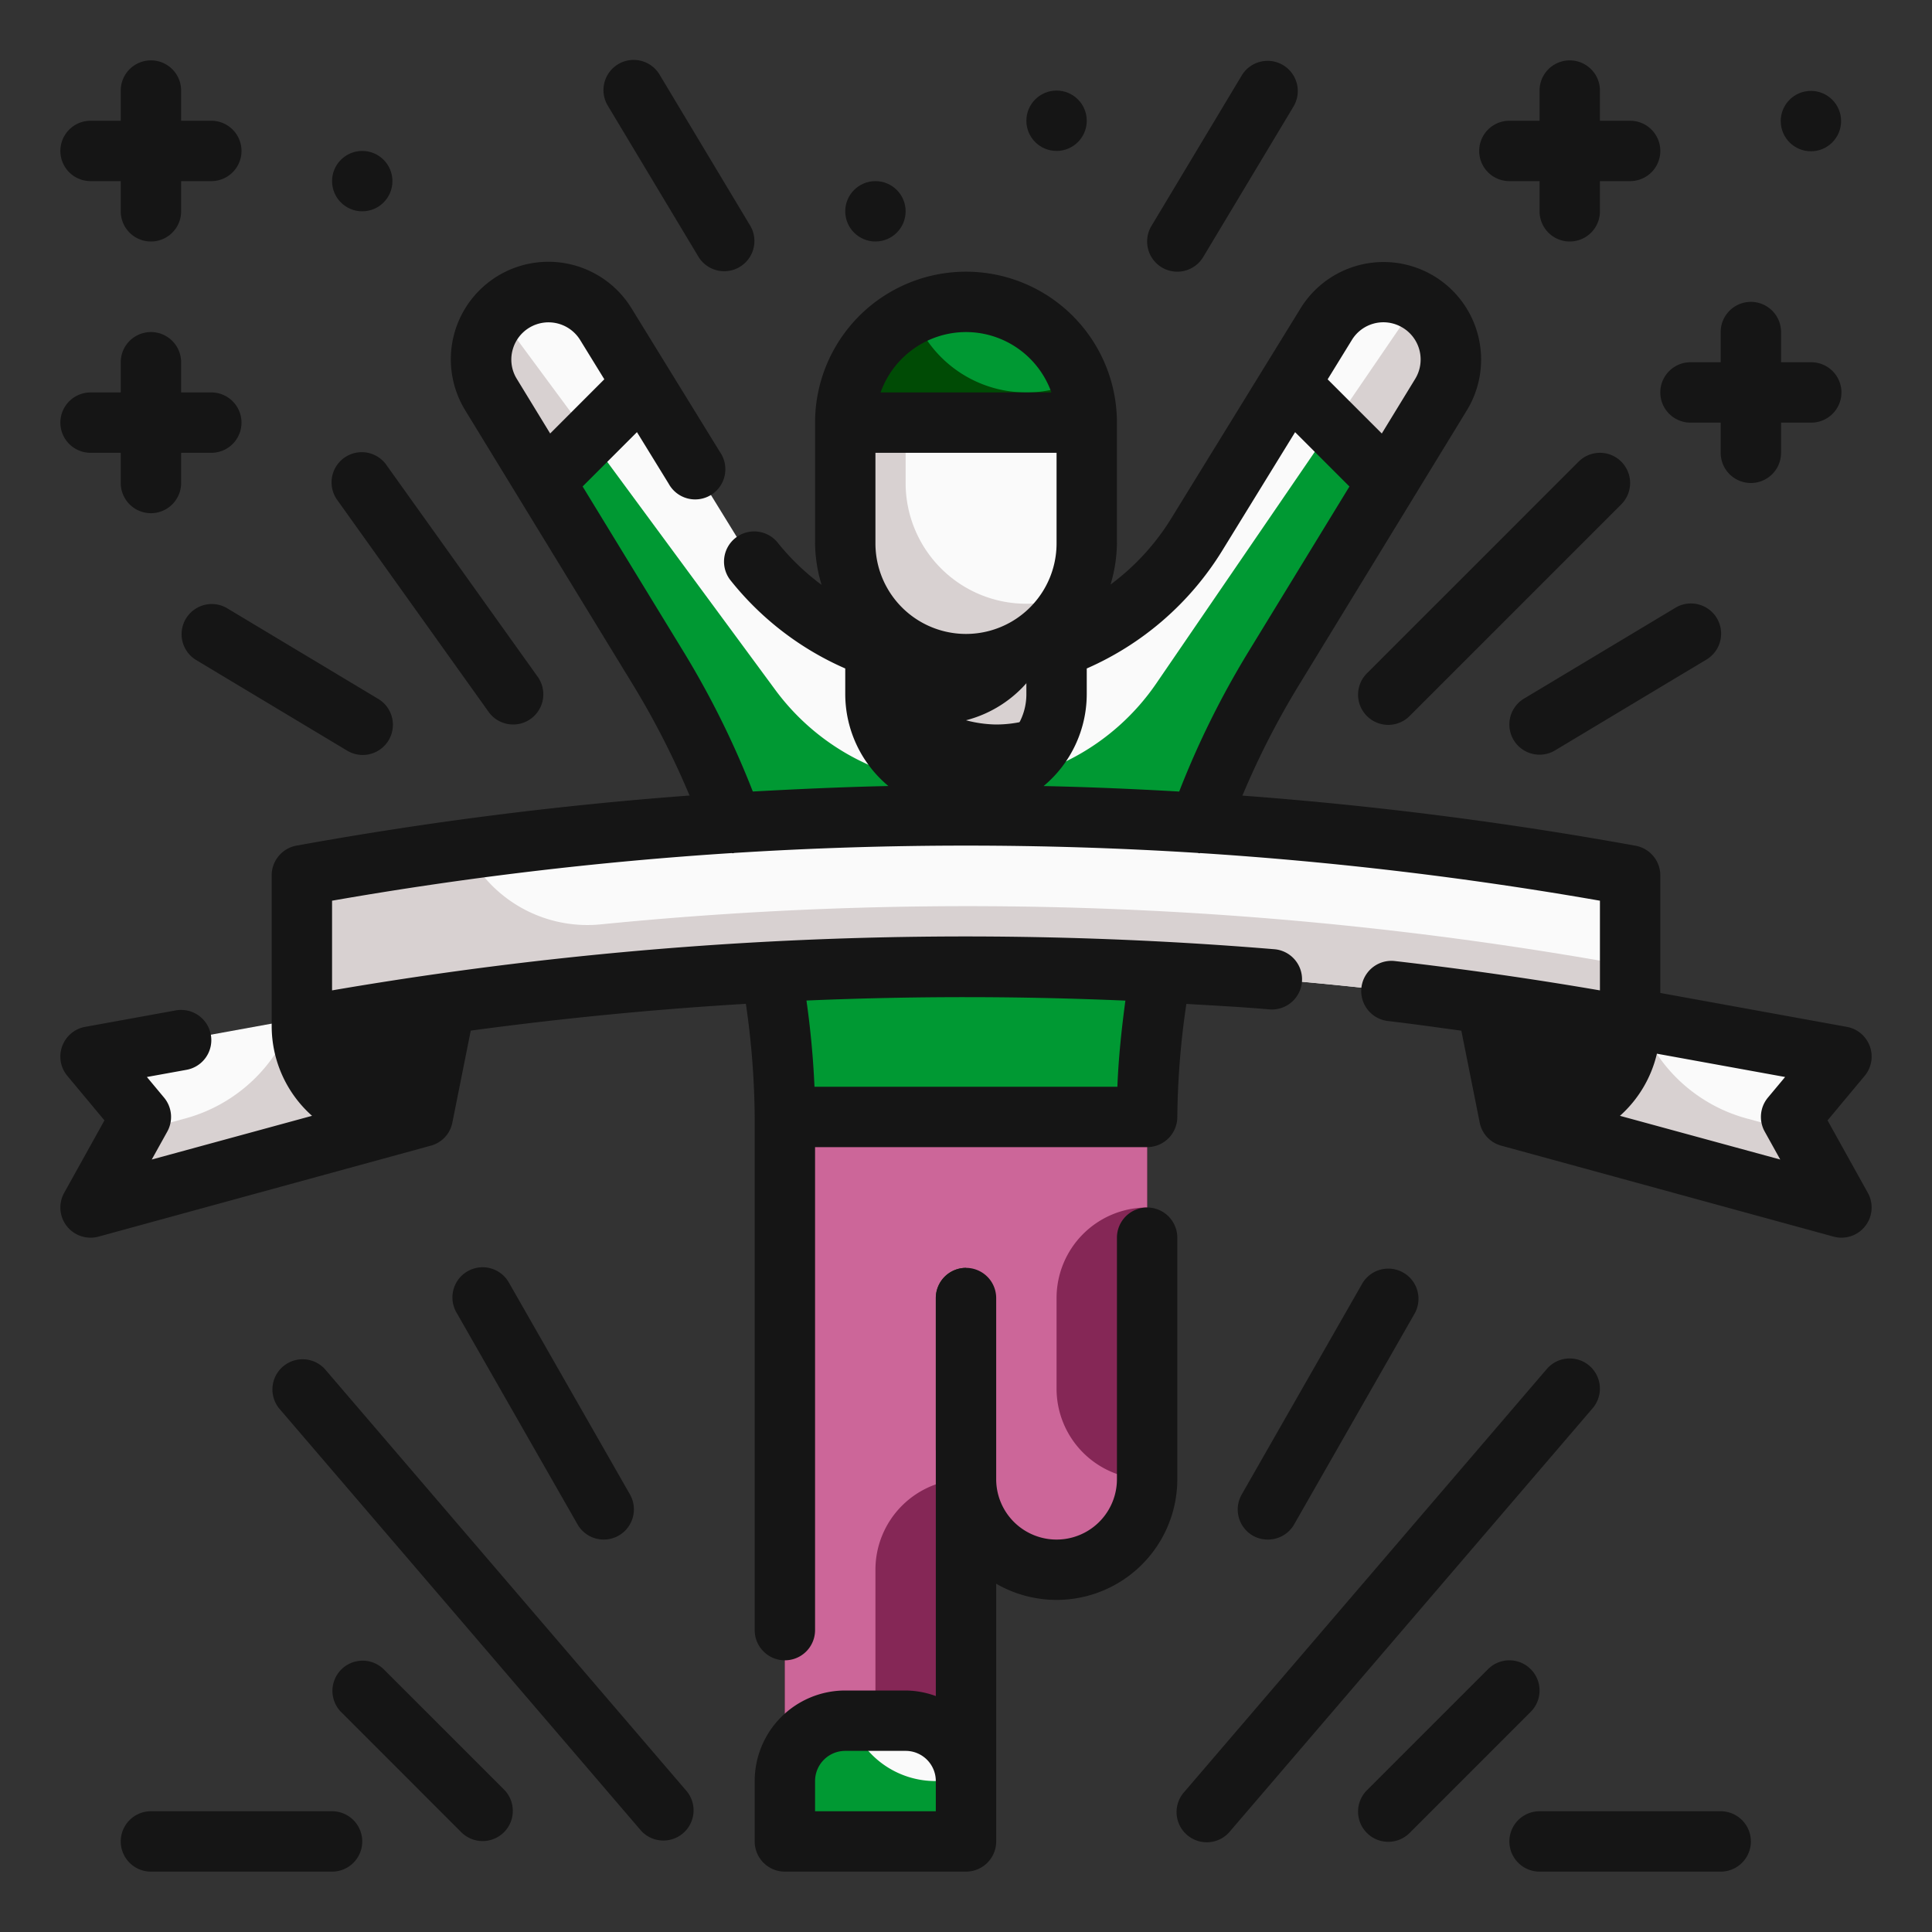
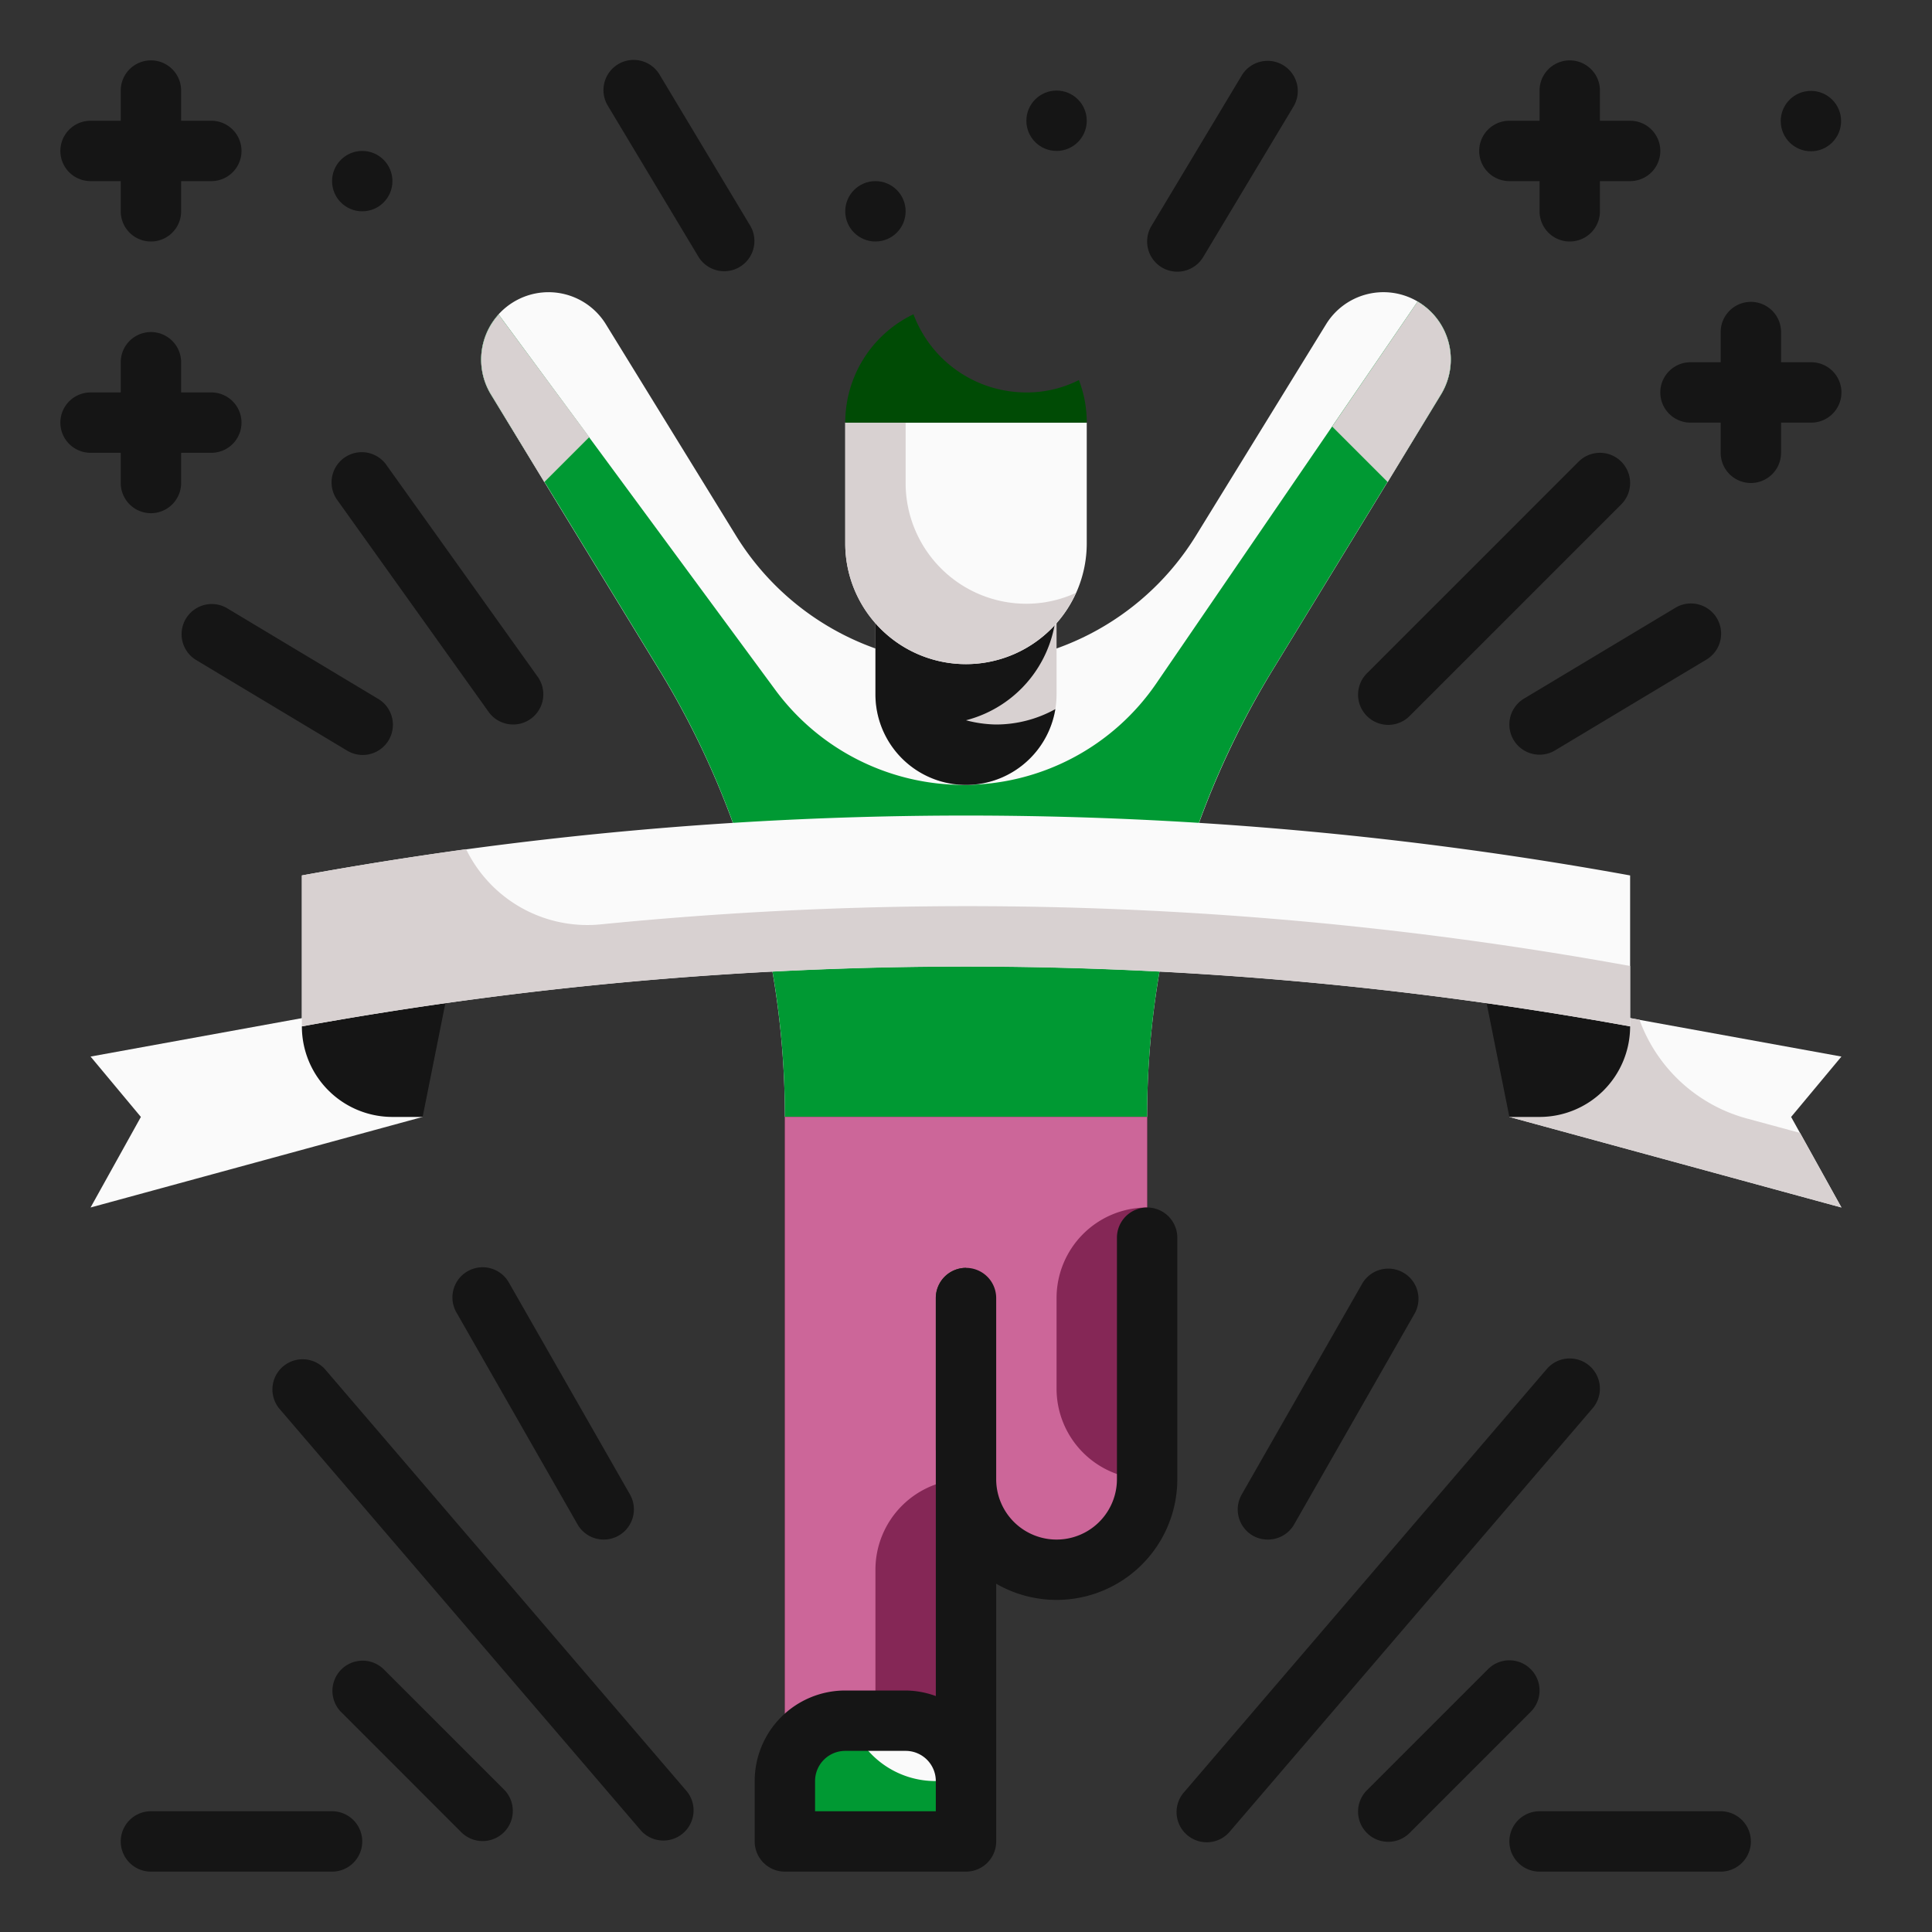
<svg xmlns="http://www.w3.org/2000/svg" class="" xml:space="preserve" style="enable-background:new 0 0 512 512" viewBox="0 0 64 64" y="0" x="0" height="512" width="512" version="1.1">
  <rect x="0" y="0" width="64" height="64" fill="#333333" stroke="none" />
  <g>
    <g data-sanitized-data-name="Fill Outline" data-name="Fill Outline">
      <path class="" data-sanitized-data-original="#a3daff" data-original="#a3daff" opacity="1" d="m43.929 10.74-4.309 7A8.947 8.947 0 0 1 32 22a8.95 8.95 0 0 1-7.621-4.258l-4.308-7a2.231 2.231 0 0 0-2.9-.826 2.231 2.231 0 0 0-.906 3.159l5.561 9.1A28.432 28.432 0 0 1 26 37h12a28.423 28.423 0 0 1 4.172-14.826l5.561-9.1a2.231 2.231 0 0 0-.906-3.159 2.231 2.231 0 0 0-2.898.825z" fill="#fafafa" />
      <path class="" data-sanitized-data-original="#1ec0ff" data-original="#1ec0ff" opacity="1" d="m47.73 13.07-5.56 9.1a28.068 28.068 0 0 0-3.11 7.13A28.5 28.5 0 0 0 38 37H26a28.446 28.446 0 0 0-4.17-14.83l-5.56-9.1a2.246 2.246 0 0 1-.33-1.16 2.2 2.2 0 0 1 .58-1.49l9.16 12.43A7.739 7.739 0 0 0 31.91 26a7.723 7.723 0 0 0 6.4-3.37l8.65-12.64a2.223 2.223 0 0 1 .77 3.08z" fill="#009933" />
      <path class="" data-sanitized-data-original="#ff8b7b" data-original="#ff8b7b" opacity="1" d="M26 37v24h6V49a3 3 0 0 0 6 0V37z" fill="#852756" />
      <path class="" data-sanitized-data-original="#f9b53d" data-original="#f9b53d" opacity="1" d="M32 26a3 3 0 0 1-3-3v-3h6v3a3 3 0 0 1-3 3z" fill="#d8d1d1" />
-       <path class="" data-sanitized-data-original="#1ec0ff" data-original="#1ec0ff" opacity="1" d="M32 10a4 4 0 0 0-4 4h8a4 4 0 0 0-4-4z" fill="#009933" />
-       <path class="" data-sanitized-data-original="#f9d423" data-original="#f9d423" opacity="1" d="M20.071 10.74a2.231 2.231 0 0 0-3.8 2.333l1.767 2.893 3.252-3.252zM46.827 9.914a2.231 2.231 0 0 0-2.9.826l-1.215 1.974 3.251 3.252 1.768-2.893a2.231 2.231 0 0 0-.904-3.159z" fill="#fafafa" />
      <path class="" data-sanitized-data-original="#f9b53d" data-original="#f9b53d" opacity="1" d="m19.52 14.48-1.49 1.49-1.76-2.9a2.209 2.209 0 0 1 .25-2.65zM47.73 13.07l-1.76 2.9-1.84-1.84 2.83-4.14a2.223 2.223 0 0 1 .77 3.08z" fill="#d8d1d1" />
      <path class="" data-sanitized-data-original="#fc913a" data-original="#fc913a" opacity="1" d="M33 24a4.056 4.056 0 0 0 1.96-.51A3 3 0 0 1 29 23v-3h6a4 4 0 0 1-3 3.86 4.091 4.091 0 0 0 1 .14z" fill="#151515" />
      <path class="" data-sanitized-data-original="#f9d423" data-original="#f9d423" opacity="1" d="M32 22a4 4 0 0 1-4-4v-4h8v4a4 4 0 0 1-4 4z" fill="#fafafa" />
      <path class="" data-sanitized-data-original="#f9b53d" data-original="#f9b53d" opacity="1" d="M35.64 19.64A3.995 3.995 0 0 1 28 18v-4h2v2a4 4 0 0 0 4 4 3.931 3.931 0 0 0 1.64-.36z" fill="#d8d1d1" />
      <path class="" data-sanitized-data-original="#299cfc" data-original="#299cfc" opacity="1" d="M36 14h-8a3.975 3.975 0 0 1 2.26-3.59A3.989 3.989 0 0 0 34 13a3.811 3.811 0 0 0 1.74-.41A3.881 3.881 0 0 1 36 14z" fill="#004b05" />
      <path class="" data-sanitized-data-original="#ff6464" data-original="#ff6464" opacity="1" d="M35 43v3a3 3 0 0 0 3 3 3 3 0 0 1-6 0 3 3 0 0 0-3 3v6a3 3 0 0 0 3 3h-6V37h12v3a3 3 0 0 0-3 3z" fill="#cc6699" />
      <path class="" data-sanitized-data-original="#a3daff" data-original="#a3daff" opacity="1" d="M28 57h2a2 2 0 0 1 2 2v2h-6v-2a2 2 0 0 1 2-2z" fill="#fafafa" />
      <path class="" data-sanitized-data-original="#1ec0ff" data-original="#1ec0ff" opacity="1" d="M32 59v2h-6v-2a2.006 2.006 0 0 1 2-2h.18A2.968 2.968 0 0 0 31 59z" fill="#009933" />
      <path class="" data-sanitized-data-original="#db3056" data-original="#db3056" opacity="1" d="M32 49a1 1 0 0 1-1-1v-5a1 1 0 0 1 1-1z" fill="#004b05" />
      <path class="" data-sanitized-data-original="#f9d423" data-original="#f9d423" opacity="1" d="m3 40 11-3v-4L3 35l1.667 2z" fill="#fafafa" />
-       <path class="" data-sanitized-data-original="#f9b53d" data-original="#f9b53d" opacity="1" d="m3 40 11-3v-4l-4.31.78a5.244 5.244 0 0 1-3.55 3.27l-1.77.48z" fill="#d8d1d1" />
      <path class="" data-sanitized-data-original="#f9d423" data-original="#f9d423" opacity="1" d="m61 40-11-3v-4l11 2-1.667 2z" fill="#fafafa" />
      <path class="" data-sanitized-data-original="#f9b53d" data-original="#f9b53d" opacity="1" d="m61 40-11-3v-4l4.31.78a5.244 5.244 0 0 0 3.55 3.27l1.77.48z" fill="#d8d1d1" />
      <path class="" data-sanitized-data-original="#fc913a" data-original="#fc913a" opacity="1" d="M13 37h1l1-5-5 2a3 3 0 0 0 3 3zM51 37h-1l-1-5 5 2a3 3 0 0 1-3 3z" fill="#151515" />
      <path class="" data-sanitized-data-original="#f9d423" data-original="#f9d423" opacity="1" d="M54 34a122.983 122.983 0 0 0-44 0v-5a122.983 122.983 0 0 1 44 0z" fill="#fafafa" />
      <path class="" data-sanitized-data-original="#f9b53d" data-original="#f9b53d" opacity="1" d="M54 32v2a123.212 123.212 0 0 0-44 0v-5c1.81-.33 3.63-.62 5.44-.87a4.468 4.468 0 0 0 4.47 2.49A122.557 122.557 0 0 1 54 32z" fill="#d8d1d1" />
      <g data-sanitized-data-name="Outline copy" data-name="Outline copy" fill="#464a51">
        <path class="" data-sanitized-data-original="#464a51" data-original="#464a51" opacity="1" fill="#151515" d="M38 40a1 1 0 0 0-1 1v8a2 2 0 0 1-4 0v-6a1 1 0 0 0-2 0v13.184A2.966 2.966 0 0 0 30 56h-2a3 3 0 0 0-3 3v2a1 1 0 0 0 1 1h6a1 1 0 0 0 1-1v-8.537A4 4 0 0 0 39 49v-8a1 1 0 0 0-1-1zM27 59a1 1 0 0 1 1-1h2a1 1 0 0 1 1 1v1h-4z" />
-         <path class="" data-sanitized-data-original="#464a51" data-original="#464a51" opacity="1" fill="#151515" d="m61.874 39.514-1.334-2.4 1.229-1.474a1 1 0 0 0-.59-1.624L55 32.893V29a1 1 0 0 0-.821-.984 124.889 124.889 0 0 0-13.023-1.66 27.15 27.15 0 0 1 1.869-3.656l5.562-9.1a3.231 3.231 0 0 0-5.509-3.378l-4.309 7a7.853 7.853 0 0 1-1.981 2.142A4.931 4.931 0 0 0 37 18v-4a5 5 0 0 0-10 0v4a4.916 4.916 0 0 0 .216 1.374A7.846 7.846 0 0 1 25.781 18a1 1 0 1 0-1.562 1.248A9.942 9.942 0 0 0 28 22.144V23a3.972 3.972 0 0 0 1.429 3.038c-1.5.032-2.994.1-4.491.182a29.382 29.382 0 0 0-2.256-4.568L19.3 16.115l1.8-1.8 1.05 1.707a1 1 0 1 0 1.7-1.048l-2.93-4.76a3.231 3.231 0 0 0-5.509 3.378l5.562 9.1a27.389 27.389 0 0 1 1.869 3.661 124.855 124.855 0 0 0-13.023 1.66A1 1 0 0 0 9 29v5a3.975 3.975 0 0 0 1.337 2.963l-5.31 1.448.514-.925a1 1 0 0 0-.106-1.126l-.569-.683 1.313-.238a1 1 0 0 0-.358-1.968l-3 .545a1 1 0 0 0-.59 1.624l1.229 1.474-1.334 2.4A1 1 0 0 0 3 41a1.028 1.028 0 0 0 .263-.035l11-3.011a.988.988 0 0 0 .72-.758l.611-3.055q4.539-.615 9.114-.888A27.12 27.12 0 0 1 25 37v17a1 1 0 0 0 2 0V38h11a1 1 0 0 0 1-1 27.066 27.066 0 0 1 .3-3.744c.912.054 1.823.1 2.734.18a1 1 0 1 0 .164-1.993A124.058 124.058 0 0 0 11 32.808v-2.971a122.4 122.4 0 0 1 13.24-1.578.343.343 0 0 0 .034.006c.02 0 .039-.01.059-.011a121.448 121.448 0 0 1 15.334 0c.02 0 .039.011.059.011s.022 0 .034-.006A122.4 122.4 0 0 1 53 29.837v2.971c-2.224-.382-4.5-.708-6.793-.972a1 1 0 0 0-.229 1.987c.815.094 1.622.21 2.431.32l.61 3.053a.991.991 0 0 0 .721.758l11 3.011A1.028 1.028 0 0 0 61 41a1 1 0 0 0 .874-1.486zM16.987 11.57a1.231 1.231 0 0 1 2.232-.306l.8 1.3-1.794 1.796-1.105-1.809a1.217 1.217 0 0 1-.133-.981zM13.18 36H13a2 2 0 0 1-1.82-1.181c.77-.134 1.54-.263 2.312-.381zm24.1-2.853c-.13.965-.23 1.921-.265 2.853H26.981a29.654 29.654 0 0 0-.266-2.856q5.279-.226 10.569.003zm9.1-22.339a1.231 1.231 0 0 1 .5 1.743l-1.106 1.809-1.794-1.794.8-1.3a1.224 1.224 0 0 1 1.6-.458zm-5.908 7.458 2.43-3.95 1.8 1.8-3.384 5.537a29.3 29.3 0 0 0-2.256 4.568c-1.5-.086-2.993-.15-4.491-.182A3.972 3.972 0 0 0 36 23v-.856a9.956 9.956 0 0 0 4.472-3.878zM29 15h6v3a3 3 0 0 1-6 0zm1 7.576a4.929 4.929 0 0 0 4 0V23a2 2 0 0 1-4 0zM32 11a3.006 3.006 0 0 1 2.829 2h-5.658A3.006 3.006 0 0 1 32 11zm20.82 23.819A2 2 0 0 1 51 36h-.18l-.312-1.562c.778.119 1.546.248 2.312.381zm5.639 2.667.514.925-5.31-1.448a3.978 3.978 0 0 0 1.224-2.058l4.247.772-.57.683a1 1 0 0 0-.105 1.126z" />
        <path class="" data-sanitized-data-original="#464a51" data-original="#464a51" opacity="1" fill="#151515" d="M53.707 15.293a1 1 0 0 0-1.414 0l-7 7a1 1 0 1 0 1.414 1.414l7-7a1 1 0 0 0 0-1.414zM51 25a1 1 0 0 0 .514-.143l5-3a1 1 0 1 0-1.03-1.714l-5 3A1 1 0 0 0 51 25zM56 14h1v1a1 1 0 0 0 2 0v-1h1a1 1 0 0 0 0-2h-1v-1a1 1 0 0 0-2 0v1h-1a1 1 0 0 0 0 2zM50 6h1v1a1 1 0 0 0 2 0V6h1a1 1 0 0 0 0-2h-1V3a1 1 0 0 0-2 0v1h-1a1 1 0 0 0 0 2zM38.485 8.857a1 1 0 0 0 1.372-.342l3-5a1 1 0 0 0-1.714-1.03l-3 5a1 1 0 0 0 .342 1.372zM17 24a1 1 0 0 0 .812-1.581l-5-7a1 1 0 1 0-1.627 1.162l5 7A1 1 0 0 0 17 24zM7.515 20.143a1 1 0 0 0-1.03 1.714l5 3a1 1 0 1 0 1.03-1.714zM3 15h1v1a1 1 0 0 0 2 0v-1h1a1 1 0 0 0 0-2H6v-1a1 1 0 0 0-2 0v1H3a1 1 0 0 0 0 2zM3 6h1v1a1 1 0 0 0 2 0V6h1a1 1 0 0 0 0-2H6V3a1 1 0 0 0-2 0v1H3a1 1 0 0 0 0 2zM23.143 8.515a1 1 0 0 0 1.714-1.03l-3-5a1 1 0 1 0-1.714 1.03z" />
        <circle class="" data-sanitized-data-original="#464a51" data-original="#464a51" opacity="1" fill="#151515" r="1" cy="6" cx="12" />
        <circle class="" data-sanitized-data-original="#464a51" data-original="#464a51" opacity="1" fill="#151515" r="1" cy="4" cx="35" />
        <circle class="" data-sanitized-data-original="#464a51" data-original="#464a51" opacity="1" fill="#151515" r="1" cy="4.011" cx="59.989" />
        <circle class="" data-sanitized-data-original="#464a51" data-original="#464a51" opacity="1" fill="#151515" r="1" cy="7" cx="29" />
        <path class="" data-sanitized-data-original="#464a51" data-original="#464a51" opacity="1" fill="#151515" d="M42 51a1 1 0 0 0 .869-.5l4-7a1 1 0 0 0-1.736-.992l-4 7a1 1 0 0 0 .372 1.364A.988.988 0 0 0 42 51zM50.707 55.293a1 1 0 0 0-1.414 0l-4 4a1 1 0 1 0 1.414 1.414l4-4a1 1 0 0 0 0-1.414zM10.759 45.349a1 1 0 0 0-1.518 1.3l12 14a1 1 0 0 0 1.518-1.3zM20 51a.988.988 0 0 0 .495-.132 1 1 0 0 0 .372-1.364l-4-7a1 1 0 1 0-1.736.992l4 7A1 1 0 0 0 20 51zM12.707 55.293a1 1 0 0 0-1.414 1.414l4 4a1 1 0 0 0 1.414-1.414zM57 60h-6a1 1 0 0 0 0 2h6a1 1 0 0 0 0-2zM11 60H5a1 1 0 0 0 0 2h6a1 1 0 0 0 0-2zM52.65 45.241a1 1 0 0 0-1.409.108l-12 14a1 1 0 1 0 1.518 1.3l12-14a1 1 0 0 0-.109-1.408z" />
      </g>
    </g>
  </g>
</svg>